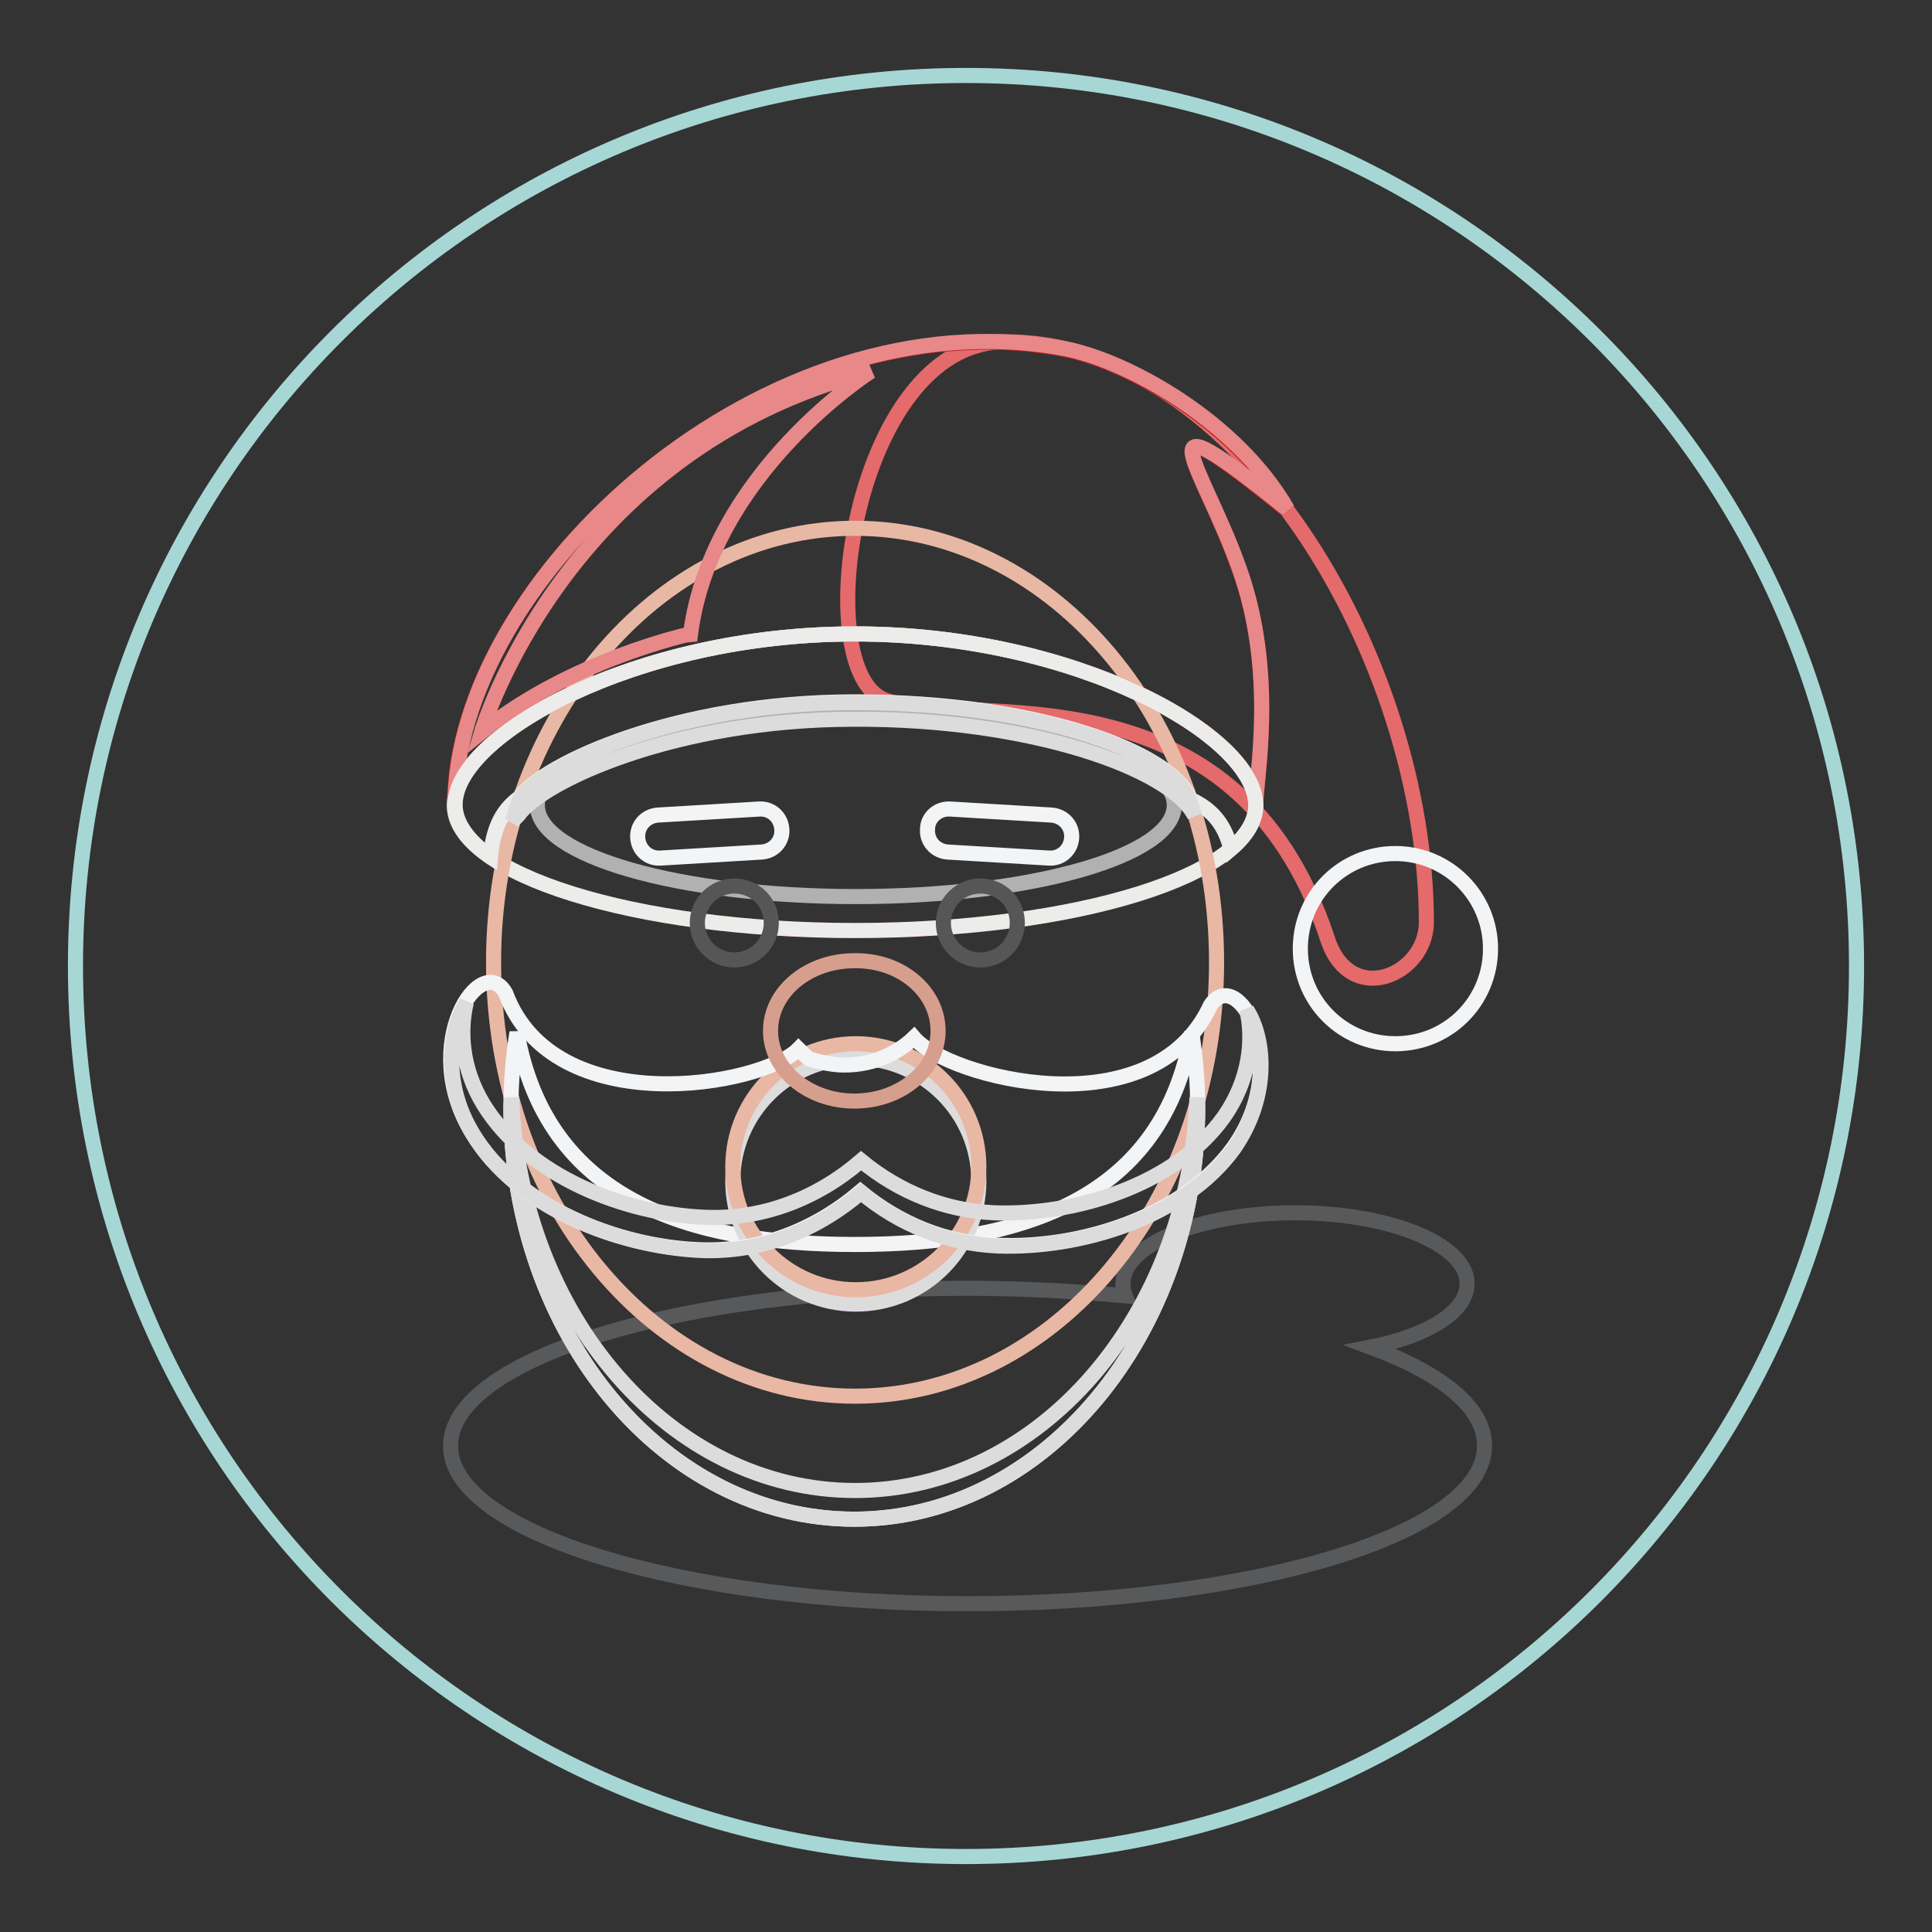
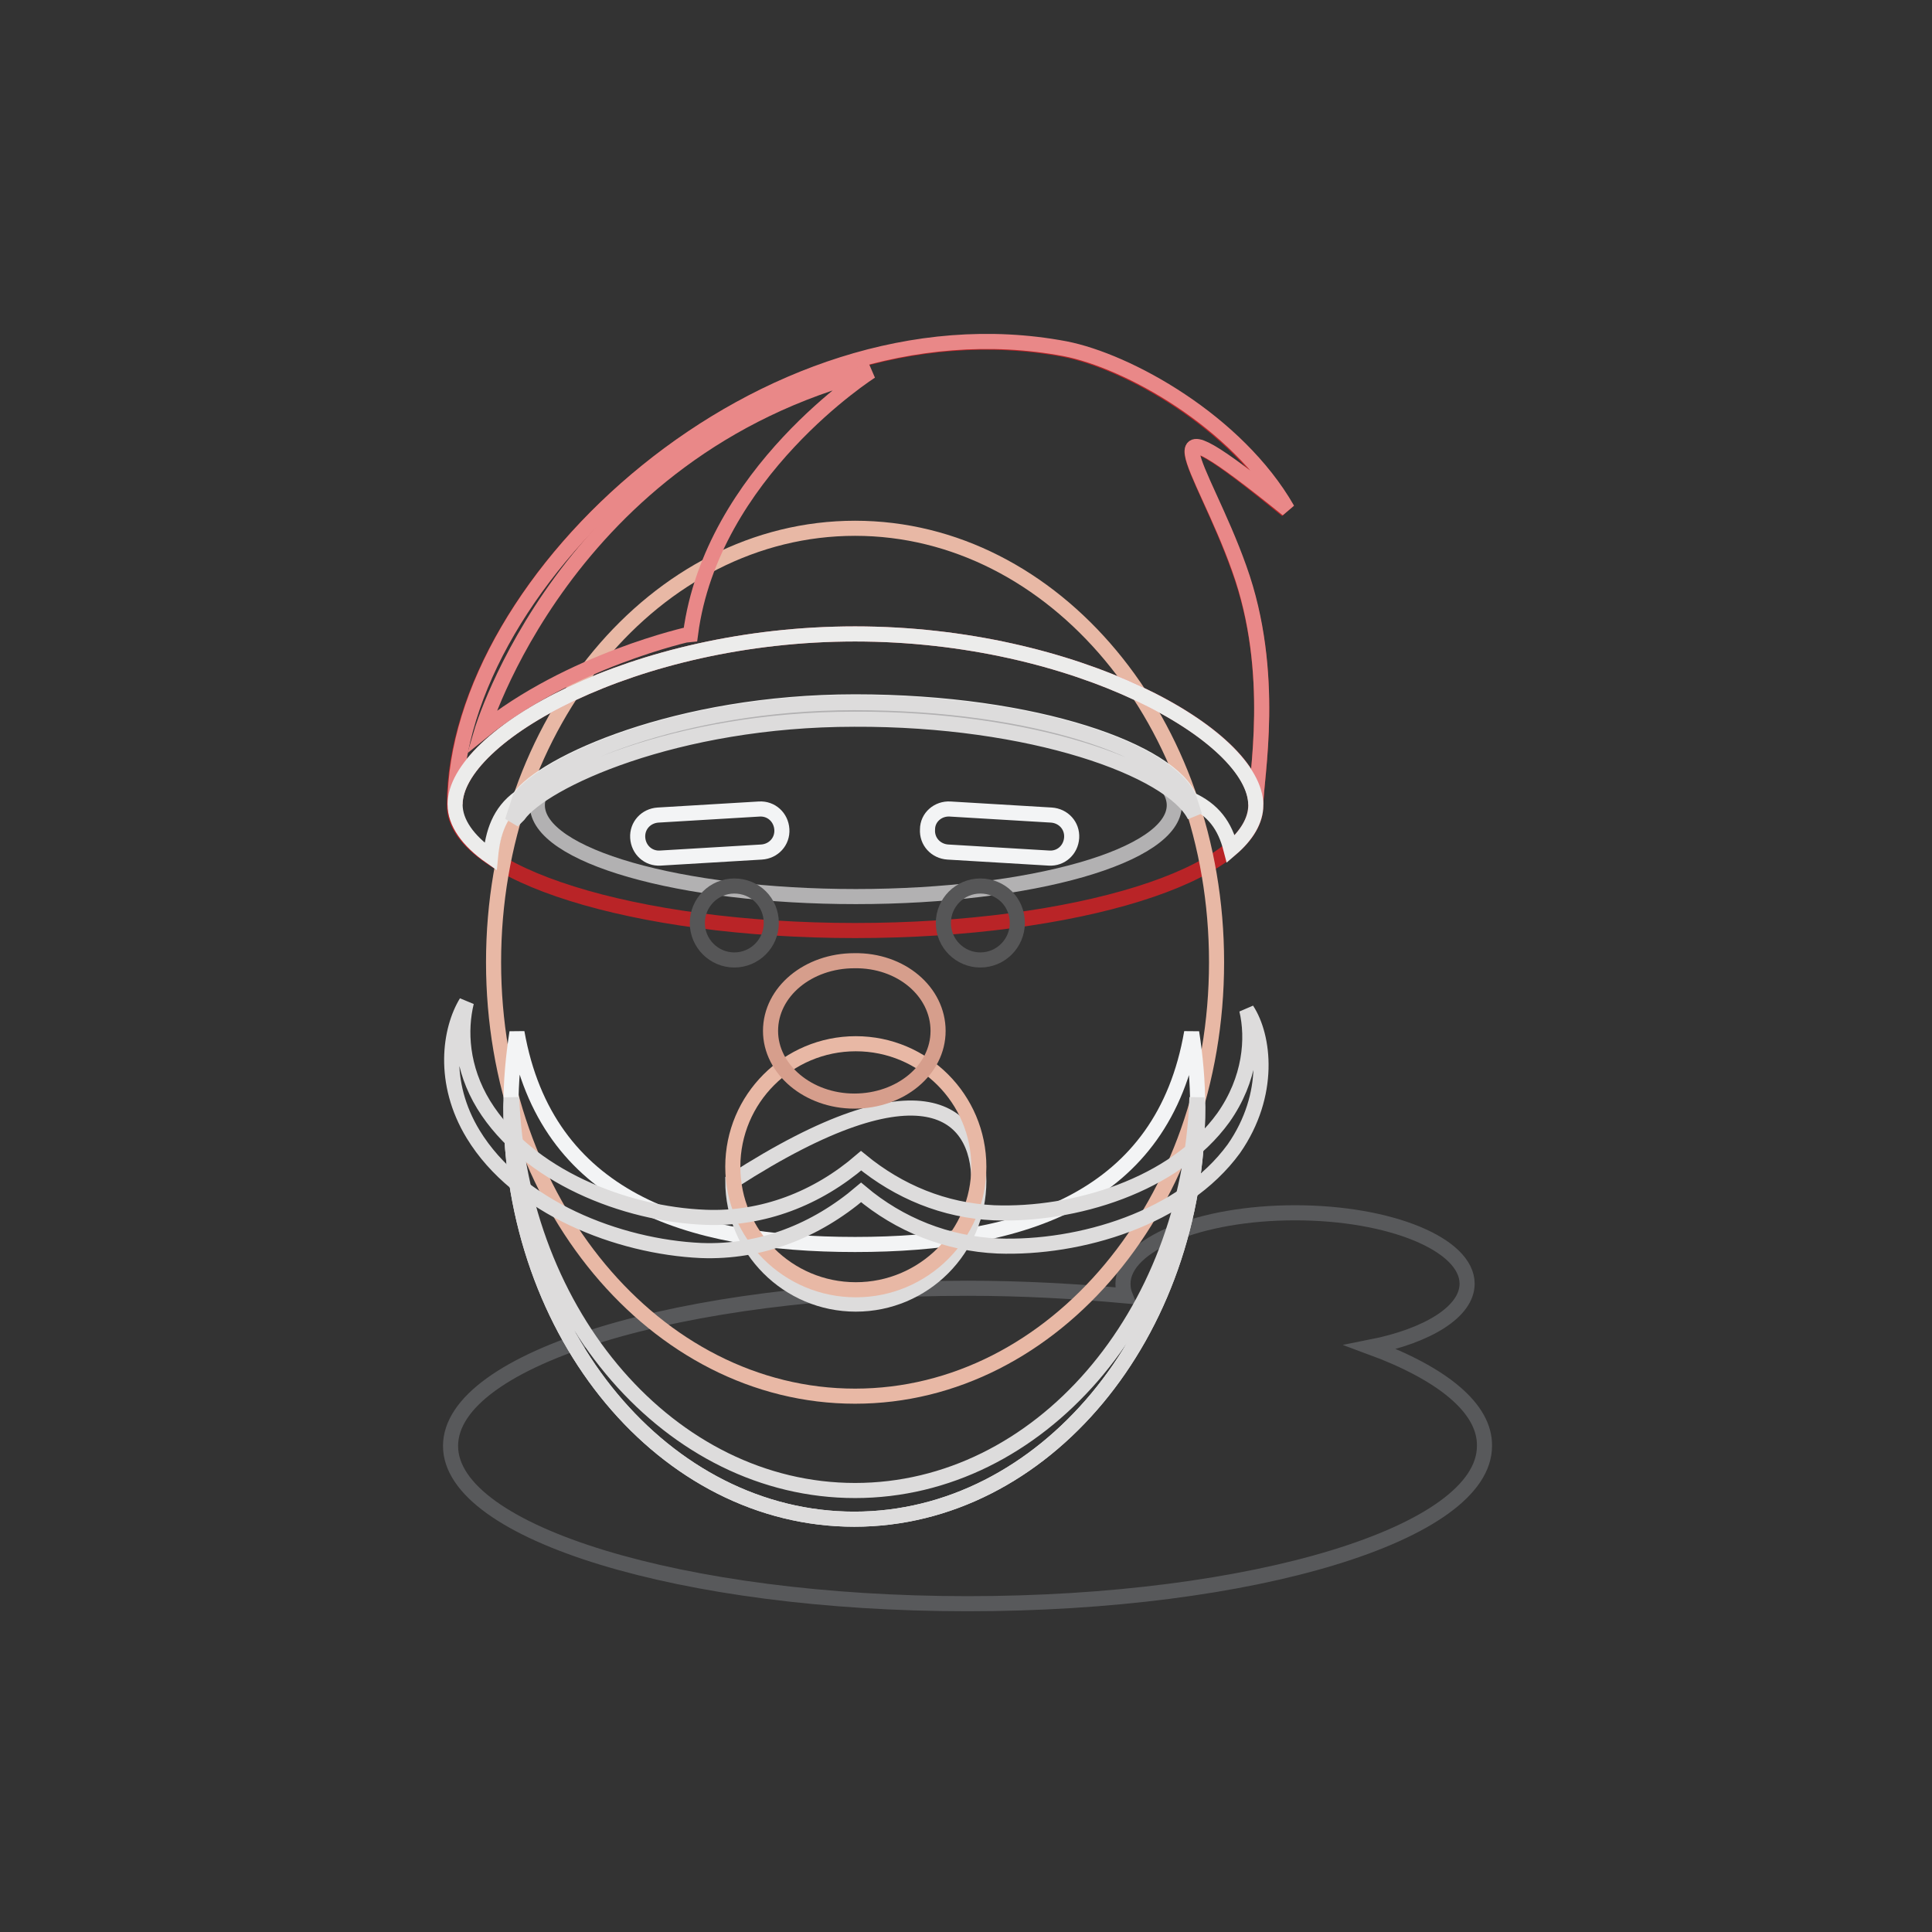
<svg xmlns="http://www.w3.org/2000/svg" version="1.1" x="0px" y="0px" viewBox="0 0 256 256" enable-background="new 0 0 256 256" xml:space="preserve">
  <rect x="0" y="0" width="256" height="256" fill="#333333" stroke="none" />
  <g>
-     <path stroke-width="2" fill-opacity="0" stroke="#a7d7d5" d="M10,128c0,65.2,52.8,118,118,118s118-52.8,118-118c0-65.2-52.8-118-118-118S10,62.8,10,128L10,128z" />
    <path stroke-width="2" fill-opacity="0" stroke="#58595b" d="M181.6,178.5c7.6-1.5,12.8-4.7,12.8-8.4c0-5.2-10.2-9.4-22.8-9.4s-22.8,4.2-22.8,9.4c0,0.6,0.1,1.1,0.3,1.6 c-6.6-0.6-13.6-1-20.9-1c-37.9,0-68.5,9.3-68.5,20.9c0,11.5,30.7,20.9,68.5,20.9s68.5-9.3,68.5-20.9 C196.8,186.6,191.1,182,181.6,178.5L181.6,178.5z" />
-     <path stroke-width="2" fill-opacity="0" stroke="#e46a6b" d="M132.9,45.3c31.2-0.4,56.1,42.1,56.1,76.9c0,7-10.1,11.4-13.1,2.2c-12.2-37.1-47.8-27.9-58.5-31.6 C106.9,89.2,113,45.6,132.9,45.3z" />
    <path stroke-width="2" fill-opacity="0" stroke="#b92427" d="M166.4,106.7c0,9.2-23.8,16.6-53.1,16.6c-29.3,0-53.1-7.5-53.1-16.6c0-29.8,40.9-67.9,80.8-60.4 c8.3,1.6,22.8,9.6,29.5,21.3c-20.1-16.4-11.2-6-6.3,7.9C169.2,89.3,166.4,103.1,166.4,106.7z" />
-     <path stroke-width="2" fill-opacity="0" stroke="#ececeb" d="M166.4,106.7c0,9.2-23.8,16.6-53.1,16.6c-29.3,0-53.1-7.5-53.1-16.6S84,84,113.3,84 C142.6,84,166.4,97.5,166.4,106.7z" />
    <path stroke-width="2" fill-opacity="0" stroke="#b2b1b2" d="M155.6,106.7c0,6.7-18.9,12.1-42.2,12.1s-42.2-5.4-42.2-12.1c0-6.7,18.9-12.1,42.2-12.1 C136.7,94.6,155.6,100,155.6,106.7z" />
    <path stroke-width="2" fill-opacity="0" stroke="#e8b8a5" d="M161.2,127.5c0,31.8-21.5,57.5-47.9,57.5c-26.5,0-47.9-25.8-47.9-57.5c0-31.8,21.5-57.5,47.9-57.5 C139.7,70,161.2,95.7,161.2,127.5L161.2,127.5z" />
    <path stroke-width="2" fill-opacity="0" stroke="#f3f4f5" d="M113.3,164.9c-22.3,0-40.9-6.1-44.8-28.1c-0.5,3.2-0.8,6.5-0.8,9.9c0,30.2,20.4,54.6,45.5,54.6 c25.1,0,45.5-24.5,45.5-54.6c0-3.4-0.3-6.7-0.8-9.9C154.1,158.8,135.6,164.9,113.3,164.9L113.3,164.9z" />
-     <path stroke-width="2" fill-opacity="0" stroke="#dddcdc" d="M129.7,156.5c0,9-7.3,16.3-16.3,16.3c-9,0-16.3-7.3-16.3-16.3s7.3-16.3,16.3-16.3 C122.4,140.2,129.7,147.5,129.7,156.5z" />
+     <path stroke-width="2" fill-opacity="0" stroke="#dddcdc" d="M129.7,156.5c0,9-7.3,16.3-16.3,16.3c-9,0-16.3-7.3-16.3-16.3C122.4,140.2,129.7,147.5,129.7,156.5z" />
    <path stroke-width="2" fill-opacity="0" stroke="#dddcdc" d="M113.3,197.5c-24.4,0-44.4-23.1-45.5-52.1c0,0.4-0.1,0.9-0.1,1.3c0,30.2,20.4,54.6,45.5,54.6 c25.1,0,45.5-24.5,45.5-54.6c0-0.4-0.1-0.9-0.1-1.3C157.6,174.4,137.7,197.5,113.3,197.5L113.3,197.5z" />
    <path stroke-width="2" fill-opacity="0" stroke="#e8b8a5" d="M129.7,154.6c0,9-7.3,16.3-16.3,16.3c-9,0-16.3-7.3-16.3-16.3c0-9,7.3-16.3,16.3-16.3 C122.4,138.3,129.7,145.6,129.7,154.6z" />
    <path stroke-width="2" fill-opacity="0" stroke="#565657" d="M102.2,122.3c0,2.7-2.2,4.9-4.9,4.9c-2.7,0-4.9-2.2-4.9-4.9c0-2.7,2.2-4.9,4.9-4.9 C100,117.4,102.2,119.5,102.2,122.3z M134.8,122.3c0,2.7-2.2,4.9-4.9,4.9s-4.9-2.2-4.9-4.9c0-2.7,2.2-4.9,4.9-4.9 S134.8,119.5,134.8,122.3z" />
-     <path stroke-width="2" fill-opacity="0" stroke="#f3f4f5" d="M67,131.6c6.4,17.2,34,12.3,38.8,7.4c0.4,0.4,0.9,0.9,1.4,1.3c1.3,0.4,2.6,0.7,4,0.8c4,0.2,7.5-1.3,9.9-3.6 c4.5,5.3,31.6,12.4,39.3-4.3c3.6-5.4,11.1,7.6,3,18.9c-6.7,9.2-20.4,13.4-31.3,12.9c-6.8-0.3-13-2.9-18.1-7.1 c-6,5.1-13.4,8-21.2,7.7c-11-0.4-24.3-5.6-30.2-15.4C55.3,138.3,63.8,125.9,67,131.6z" />
    <path stroke-width="2" fill-opacity="0" stroke="#d69e8c" d="M124.3,136.6c0,5.2-5,9.3-11.1,9.3c-6.1,0-11.1-4.2-11.1-9.3c0-5.2,5-9.3,11.1-9.3 C119.4,127.2,124.3,131.4,124.3,136.6z" />
    <path stroke-width="2" fill-opacity="0" stroke="#dddcdc" d="M165.2,133.8c0.9,3.8,0.5,9.2-3.1,14.3c-6.5,9-19.8,13-30.4,12.6c-6.6-0.3-12.6-2.8-17.6-6.9 c-5.8,5-13,7.8-20.6,7.5c-10.7-0.4-23.6-5.5-29.4-14.9c-3-4.9-3.2-9.9-2.3-13.6c-2.2,3.6-3.3,10.6,0.9,17.5 c5.9,9.7,19.2,14.9,30.2,15.4c7.9,0.3,15.2-2.6,21.2-7.7c5.1,4.3,11.4,6.8,18.1,7.1c10.9,0.4,24.6-3.7,31.3-12.9 C168.5,145,167.5,137.3,165.2,133.8L165.2,133.8z" />
    <path stroke-width="2" fill-opacity="0" stroke="#f3f4f5" d="M103.6,109.9c0.1,1.6-1.1,2.9-2.7,3l-13.4,0.8c-1.6,0.1-2.9-1.1-3-2.7c-0.1-1.6,1.1-2.9,2.7-3l13.4-0.8 C102.2,107.1,103.5,108.3,103.6,109.9z M122.9,109.9c-0.1,1.6,1.1,2.9,2.7,3l13.4,0.8c1.6,0.1,2.9-1.1,3-2.7c0.1-1.6-1.1-2.9-2.7-3 l-13.4-0.8C124.3,107.1,122.9,108.3,122.9,109.9z" />
    <path stroke-width="2" fill-opacity="0" stroke="#e98888" d="M170.6,67.5c-6.7-11.7-21.2-19.7-29.5-21.3c-39.9-7.5-80.8,30.6-80.8,60.4C60.3,97.5,84,84,113.3,84 c29.3,0,53.1,13.5,53.1,22.6c0-3.5,2.8-17.4-2.2-31.3C159.3,61.5,150.4,51.2,170.6,67.5z" />
    <path stroke-width="2" fill-opacity="0" stroke="#e98888" d="M63.8,97c0,0,11-37.4,51.6-47.8c0,0-21.1,13.4-23.9,34.8C91.4,84,75.5,87.5,63.8,97L63.8,97z" />
    <path stroke-width="2" fill-opacity="0" stroke="#ececeb" d="M113.3,84C84,84,60.3,97.5,60.3,106.6c0,2.4,1.7,4.8,4.7,6.9c0.3-3.2,1.2-5.9,3.8-7.8 C72,101.2,89.6,93,113.3,93c24.1,0,42,6.6,44.4,12.9c3.1,1.4,4.6,3.5,5.4,6.6c2.1-1.8,3.3-3.8,3.3-5.8 C166.4,97.5,142.6,84,113.3,84z" />
    <path stroke-width="2" fill-opacity="0" stroke="#dddcdc" d="M158.3,108.1l-0.7-2.2c-2.5-6.3-20.4-12.8-44.4-12.8c-23.3,0-40.8,8-44.3,12.6c-0.3,1-0.7,2.1-1,3.1 c0.3-0.3,0.5-0.5,0.8-0.8c3.2-4.5,20.8-12.7,44.5-12.7C136.6,95.2,155.2,101.9,158.3,108.1z" />
-     <path stroke-width="2" fill-opacity="0" stroke="#f3f4f5" d="M197.5,125.7c0,7-5.6,12.6-12.6,12.6c-7,0-12.6-5.6-12.6-12.6c0-7,5.6-12.6,12.6-12.6 C191.9,113.1,197.5,118.8,197.5,125.7z" />
  </g>
</svg>